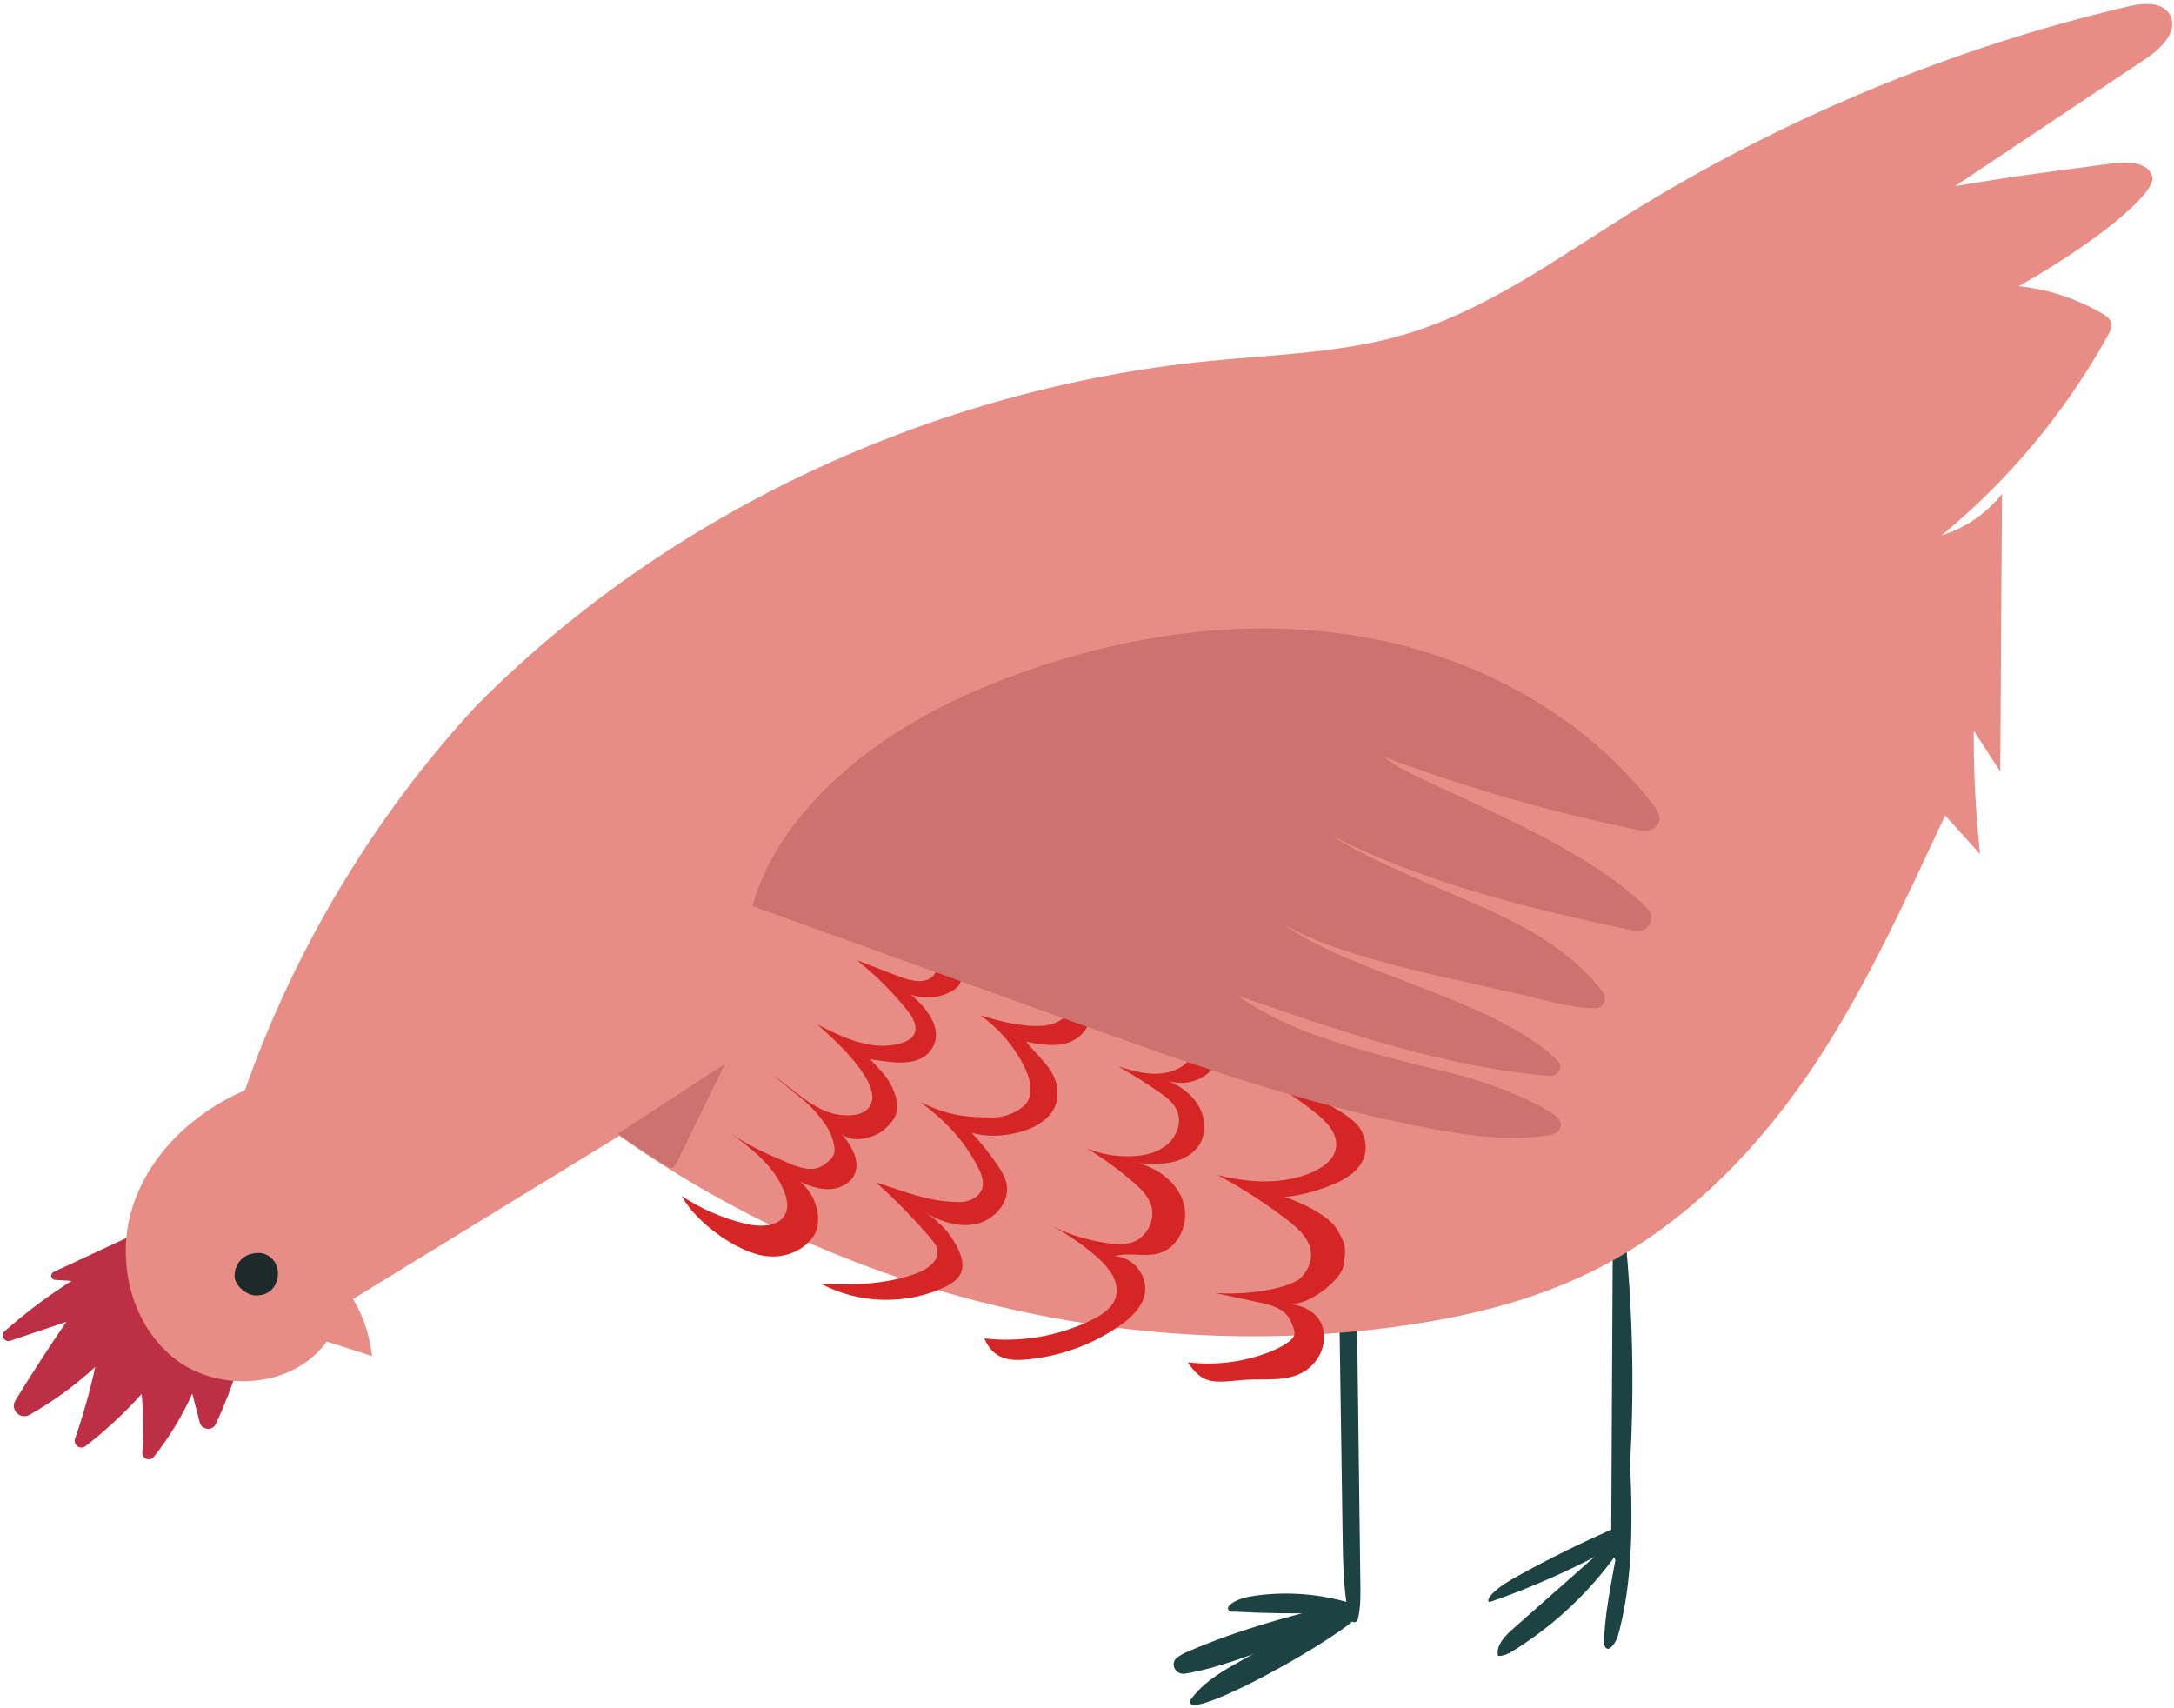
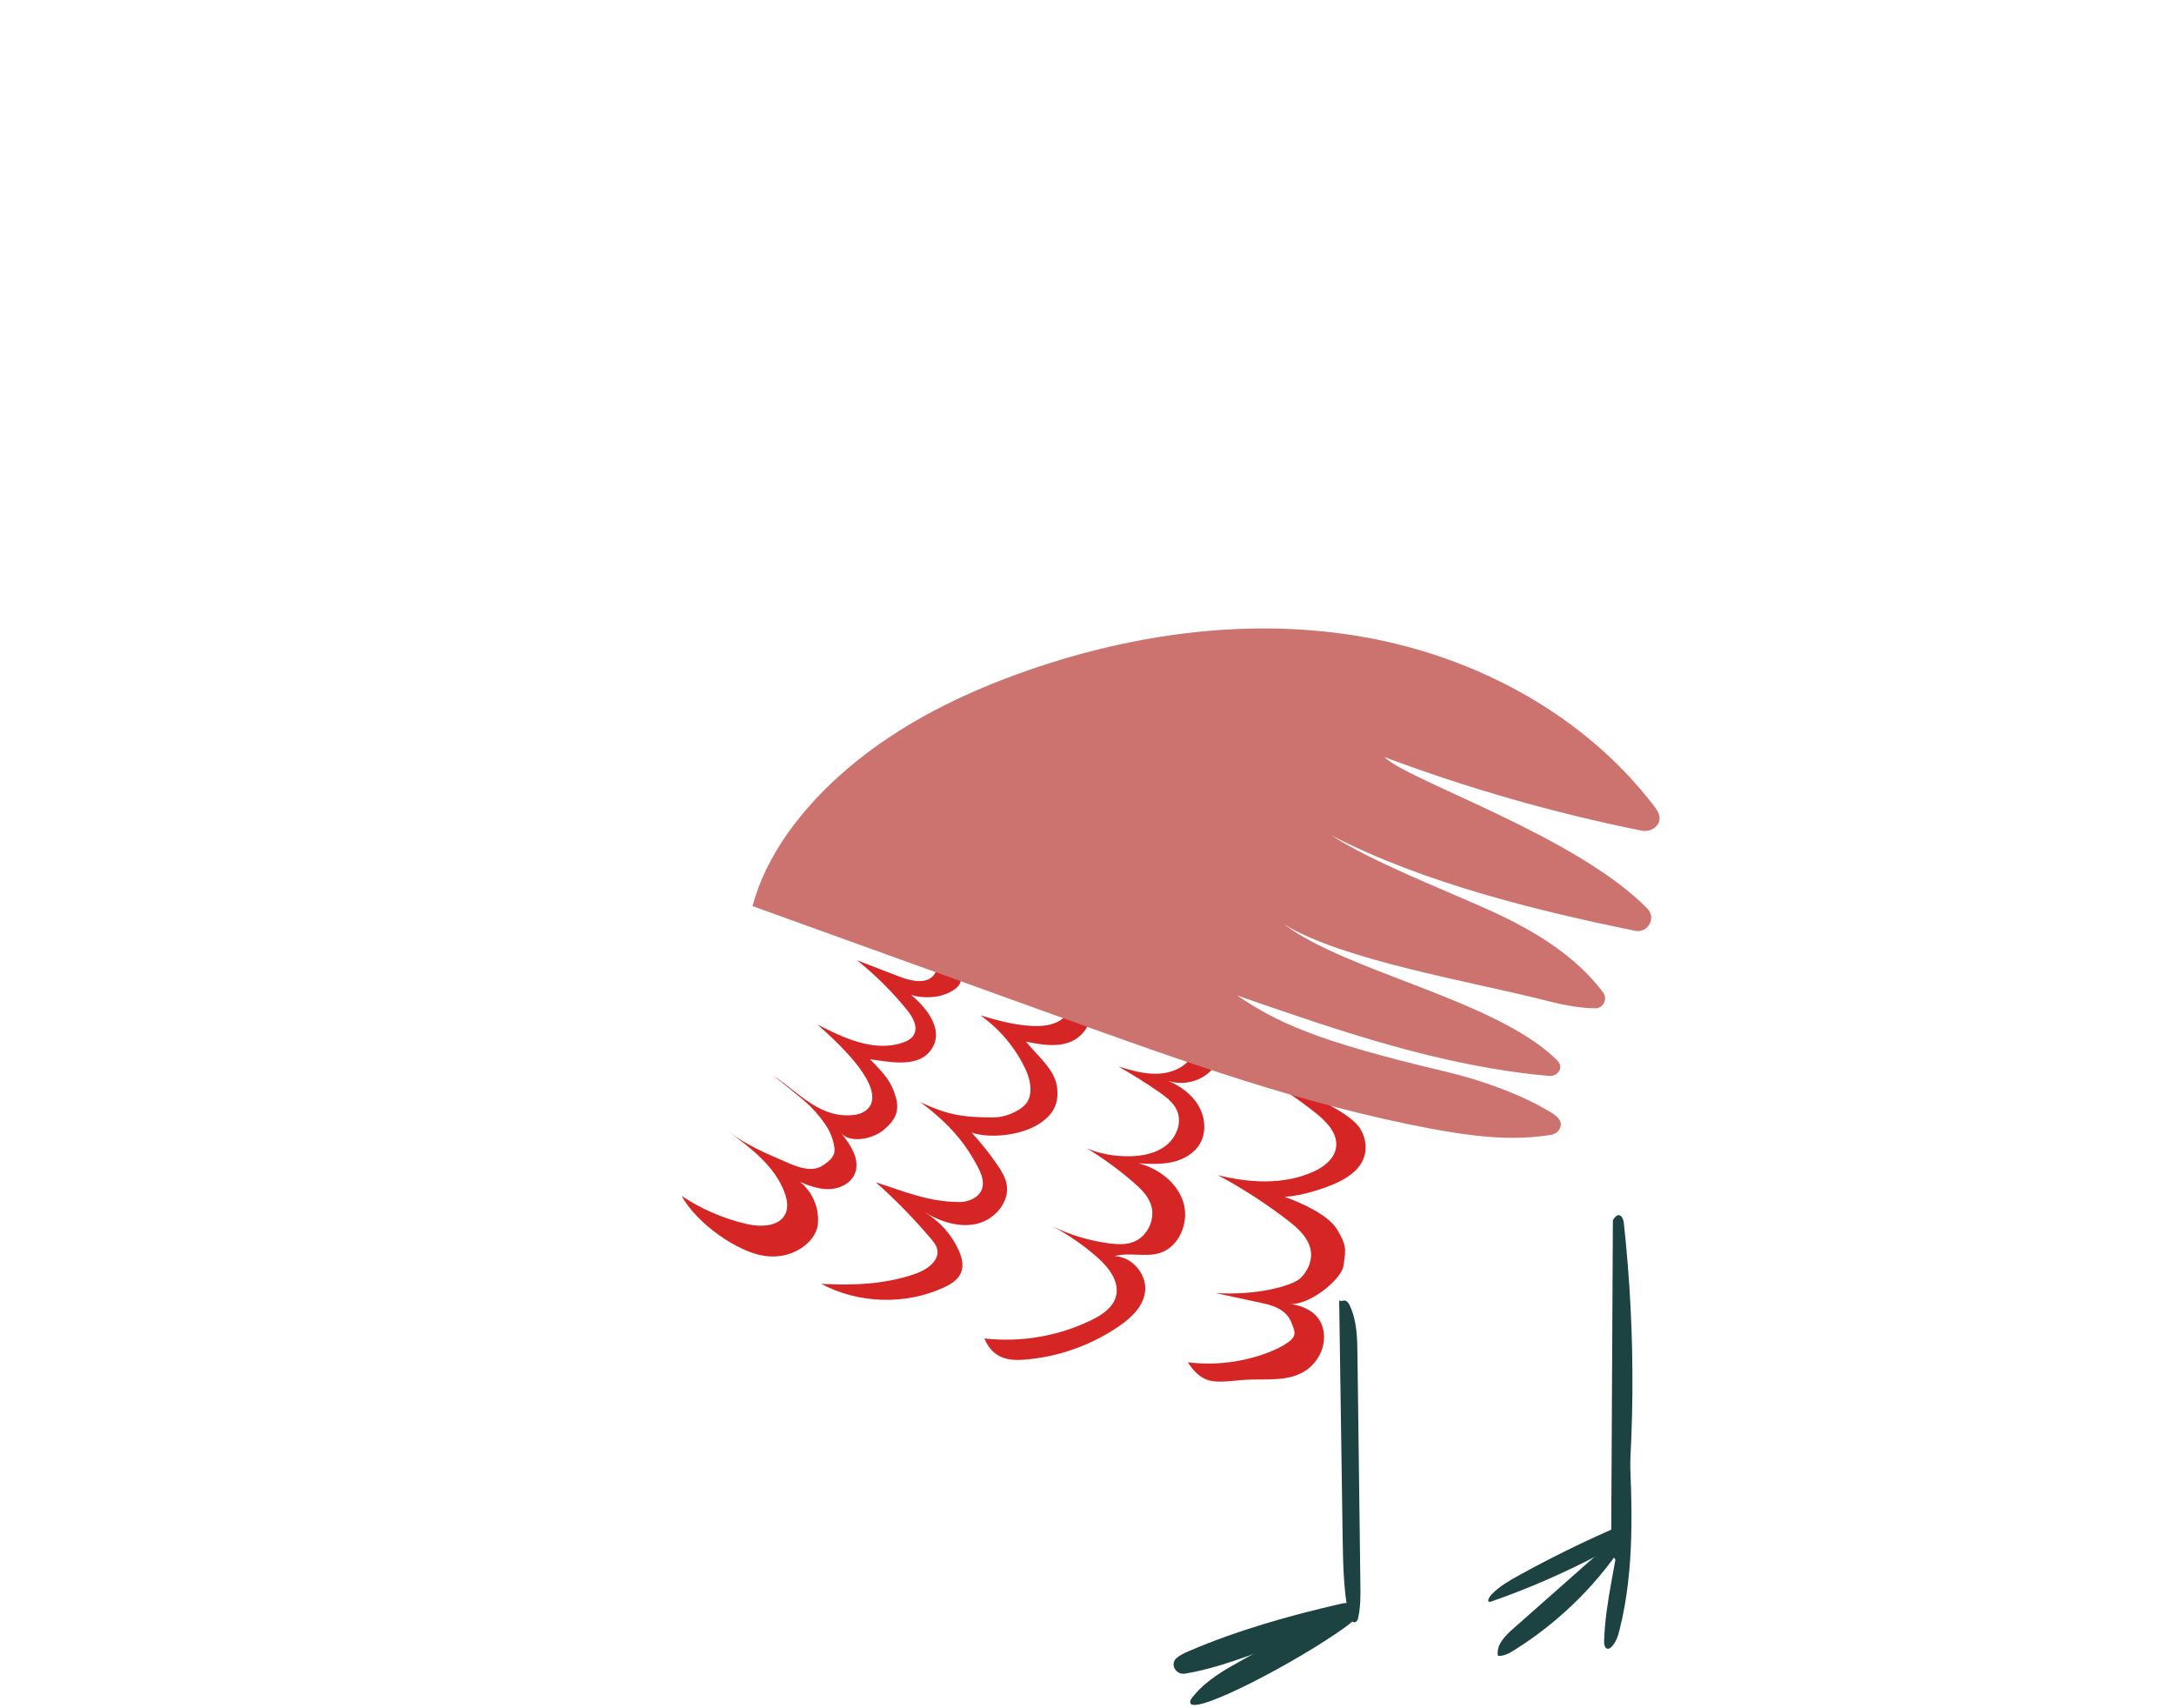
<svg xmlns="http://www.w3.org/2000/svg" width="364" height="286" viewBox="0 0 364 286" fill="none">
  <path d="M270.051 204.298C269.957 222.324 269.86 240.351 269.763 258.378C269.755 259.72 270.092 261.476 271.422 261.641C273.796 242.769 273.949 223.621 271.878 204.716C271.781 203.808 271.056 202.578 270.051 204.298Z" fill="#1D4242" />
  <path d="M272.78 241.449C273.266 251.933 273.733 262.593 271.192 272.778C270.919 273.866 270.579 275.006 269.764 275.772C269.618 275.91 269.446 276.037 269.248 276.045C268.732 276.064 268.564 275.368 268.579 274.853C268.758 268.076 270.728 261.476 271.453 254.733C271.943 250.165 271.861 245.52 272.78 241.449Z" fill="#1D4242" />
  <path d="M271.436 259.091C266.749 265.95 260.634 271.825 253.592 276.236C252.744 276.77 251.806 277.301 250.808 277.23C250.464 275.473 251.933 273.937 253.274 272.752C258.926 267.759 264.577 262.765 270.228 257.772C270.52 257.518 270.864 257.245 271.241 257.312C271.671 257.391 271.907 257.899 271.847 258.329C271.783 258.759 271.51 259.125 271.436 259.091Z" fill="#1D4242" />
  <path d="M249.735 268.114C256.059 265.905 262.215 263.214 268.128 260.067C268.995 259.607 269.87 259.125 270.55 258.418C271.23 257.708 271.694 256.733 271.559 255.761C270.924 255.612 270.274 255.877 269.679 256.142C264.477 258.441 259.375 260.964 254.392 263.711C252.774 264.601 251.144 265.531 249.84 266.839C249.249 267.43 248.745 268.458 249.735 268.114Z" fill="#1D4242" />
  <path d="M224.223 217.684C224.417 230.878 224.611 244.071 224.802 257.269C224.869 261.653 224.937 266.064 225.785 270.366C225.916 271.027 226.473 271.88 227.041 271.517C227.265 271.375 227.347 271.095 227.407 270.837C227.822 268.99 227.8 267.08 227.773 265.189C227.613 252.376 227.448 239.568 227.284 226.755C227.25 223.967 227.19 221.074 225.987 218.554C225.826 218.222 225.613 217.867 225.258 217.758C224.903 217.65 224.436 217.986 224.223 217.684Z" fill="#1D4242" />
  <path d="M225.272 272.396C226.348 271.619 227.507 270.64 227.559 269.313C227.57 269.066 227.529 268.804 227.369 268.617C227.025 268.229 226.389 268.408 225.915 268.621C219.77 271.372 213.879 274.654 207.996 277.928C205.062 279.561 202.057 281.254 199.916 283.845C199.602 284.226 199.119 284.716 199.321 285.168C200.203 287.138 217.326 278.137 225.272 272.396Z" fill="#1D4242" />
  <path d="M198.402 280.207C203.803 279.31 208.994 277.224 214.133 275.374C216.78 274.421 219.392 273.371 221.949 272.197C223.702 271.39 225.47 270.47 226.688 268.971C226.367 268.261 225.354 268.317 224.591 268.493C215.901 270.481 207.279 272.911 199.082 276.424C198.293 276.764 197.493 277.123 196.873 277.714C196.768 277.815 196.69 277.938 196.626 278.076C196.133 279.205 197.187 280.409 198.402 280.207Z" fill="#1D4242" />
-   <path d="M206.641 269.833C211.844 270.102 217.058 270.181 222.269 270.069C223.864 270.035 225.703 269.859 226.615 268.547C221.357 266.873 215.724 266.387 210.259 267.142C208.805 267.344 207.31 267.654 206.126 268.521C205.83 268.734 205.535 269.063 205.625 269.414C205.808 270.128 207.067 269.732 206.641 269.833Z" fill="#1D4242" />
-   <path d="M39.937 228.557C38.898 231.913 37.631 235.202 36.155 238.391C35.583 239.628 33.766 239.445 33.43 238.125L32.196 233.311C30.5 237.101 28.32 240.674 25.738 243.926C25.084 244.745 23.768 244.218 23.832 243.175C24.033 239.908 23.996 236.634 23.723 233.375C20.856 236.567 17.702 239.497 14.312 242.128C13.433 242.805 12.211 241.919 12.57 240.869C13.927 236.929 15.059 232.911 15.956 228.845C12.611 231.932 8.907 234.631 4.945 236.873C3.372 237.759 1.641 235.998 2.583 234.459C5.312 230.007 8.152 225.623 11.105 221.313L1.716 224.472C0.748 224.797 0.019 223.556 0.782 222.879C4.284 219.781 8.036 216.959 11.983 214.455L9.236 214.279C8.515 214.23 8.332 213.251 8.986 212.948L22.564 206.609C24.916 215.322 30.335 223.175 39.937 228.557Z" fill="#BC2F45" />
-   <path d="M41.01 182.541C32.368 186.248 24.893 193.316 22.123 202.305C19.358 211.294 22.023 222.085 29.561 227.71C37.1 233.332 49.229 232.251 54.705 224.608C57.231 225.415 59.758 226.223 62.285 227.034C61.933 223.67 60.842 220.381 59.115 217.473C64.243 214.329 69.371 211.19 74.499 208.046L78.072 205.856L103.705 190.15C140.816 216.467 188.015 228.159 233.121 222.205C244.652 220.683 256.149 218.015 266.573 212.857C281.341 205.553 293.38 193.503 302.698 179.917C312.016 166.334 318.799 151.185 325.68 136.519L331.53 143.008C330.79 136.145 330.431 129.238 330.465 122.335C331.945 124.611 333.425 126.883 334.905 129.156C335.002 113.667 335.099 98.182 335.2 82.689C332.629 85.956 329.044 88.412 325.075 89.634C336.366 80.361 345.879 68.927 352.943 56.133C353.302 55.487 353.664 54.758 353.481 54.04C353.29 53.308 352.599 52.84 351.945 52.463C347.68 49.992 342.896 48.43 337.996 47.907C350.932 40.63 361.24 32.205 360.34 29.473C359.577 27.151 356.385 27.017 353.963 27.331C345.202 28.471 336.441 29.607 327.355 31.162C338.037 24.023 348.727 16.881 359.409 9.742C361.954 8.045 364.84 5.069 363.292 2.431C362.007 0.233 358.8 0.495 356.322 1.078C326.712 8.026 298.257 19.863 272.456 35.965C260.462 43.448 248.79 51.962 235.237 55.98C224.674 59.112 213.514 59.34 202.551 60.428C156.331 65.014 111.872 85.777 79.859 118.051C62.412 136.848 49.091 159.449 41.01 182.541Z" fill="#E78D86" />
  <path d="M114.128 200.227C117.425 202.421 121.117 204.017 124.975 204.918C127.397 205.482 130.615 205.389 131.564 203.086C132.001 202.032 131.777 200.821 131.392 199.749C129.774 195.241 125.688 192.165 121.813 189.354C125.24 191.881 128.286 193.118 132.196 194.8C133.982 195.57 136.158 196.213 137.765 195.125C138.987 194.299 139.91 193.559 139.701 192.101C139.495 190.644 138.946 189.332 138.097 188.128C135.799 184.865 134.408 184.129 129.415 180.01C134.188 183.322 137.567 187.463 143.315 186.622C143.861 186.54 152.181 184.933 136.86 171.526C141.289 173.809 146.332 176.149 151.063 174.591C151.826 174.34 152.603 173.951 153.003 173.256C153.773 171.914 152.816 170.266 151.845 169.066C149.37 166.009 146.563 163.221 143.491 160.772C145.876 161.688 148.26 162.608 150.649 163.527C152.592 164.275 155.208 164.85 156.423 163.153C157.563 161.565 156.416 159.367 155.123 157.902C153.313 155.861 151.176 154.108 148.817 152.74C151.736 154.138 154.435 155.988 156.79 158.205C157.758 159.117 160.729 161.976 160.908 163.292C161.136 165.011 159.884 165.792 158.281 166.45C156.681 167.104 154.166 167.126 152.529 166.555C155.41 168.935 158.359 172.856 155.635 176.093C153.422 178.721 149.056 177.82 145.655 177.341C148.309 179.995 149.258 181.21 149.968 183.617C150.678 186.024 149.897 187.545 147.972 189.16C146.051 190.771 142.078 191.53 140.628 189.481C142.343 191.507 144.171 194.18 143.084 196.602C142.385 198.156 140.613 199.02 138.909 199.087C137.204 199.154 135.545 198.56 133.975 197.891C136.094 199.588 137.249 202.414 136.92 205.108C136.595 207.803 132.872 210.984 127.987 210.266C123.509 209.612 116.699 204.907 114.128 200.227Z" fill="#D62525" />
  <path d="M137.495 214.945C143.73 218.271 151.515 218.518 157.948 215.595C159.17 215.038 160.433 214.283 160.926 213.027C161.401 211.809 161.024 210.422 160.478 209.234C159.271 206.61 157.241 204.375 154.744 202.925C157.391 204.502 160.538 205.59 163.539 204.894C166.54 204.203 169.134 201.224 168.533 198.2C168.308 197.064 167.68 196.051 167.03 195.091C165.722 193.166 164.264 191.338 162.679 189.63C165.924 190.695 171.041 190.033 173.918 188.198C176.367 186.636 177.376 184.763 176.965 181.885C176.554 179.011 173.612 176.668 171.796 174.403C174.117 174.862 176.557 175.311 178.807 174.59C181.061 173.864 182.982 171.528 182.377 169.241C182.134 168.31 181.517 167.522 180.889 166.785C177.787 163.126 174.083 159.979 169.972 157.501C173.107 159.557 175.813 162.27 177.858 165.417C178.546 166.475 179.185 167.716 178.916 168.953C178.493 170.885 176.161 171.685 174.18 171.768C170.779 171.906 167.441 170.953 164.167 170.007C167.381 172.287 169.994 175.404 171.68 178.966C172.786 181.295 172.891 183.706 171.582 185.014C170.353 186.243 168.106 187.084 166.368 187.084C161.248 187.084 158.598 186.655 154.116 184.532C159.028 188.195 161.823 191.592 163.924 195.789C166.051 200.035 162.35 201.246 160.755 201.246C155.54 201.254 151.605 199.542 146.645 197.942C149.941 200.873 153.029 204.038 155.881 207.402C156.314 207.918 156.759 208.464 156.916 209.122C157.361 211.024 155.29 212.519 153.455 213.188C147.916 215.21 141.868 215.177 137.495 214.945Z" fill="#D62525" />
  <path d="M164.817 224.085C170.928 224.788 177.238 223.704 182.762 221.001C184.511 220.146 186.328 218.953 186.84 217.077C187.527 214.55 185.573 212.113 183.603 210.398C181.371 208.45 178.92 206.761 176.311 205.359C179.256 206.787 182.433 207.737 185.677 208.163C187 208.338 188.38 208.421 189.639 207.979C192.084 207.124 193.538 204.141 192.708 201.689C192.188 200.157 190.966 198.983 189.744 197.921C187.322 195.825 184.724 193.93 181.988 192.263C184.205 193.193 186.619 193.608 189.019 193.586C191.19 193.567 193.448 193.152 195.171 191.833C196.894 190.513 197.914 188.114 197.133 186.088C196.576 184.649 195.268 183.662 194.001 182.784C191.822 181.274 189.572 179.869 187.266 178.564C189.355 179.185 191.486 179.816 193.661 179.771C195.844 179.73 198.12 178.904 199.387 177.129C199.652 176.755 199.88 176.314 199.839 175.854C199.794 175.305 199.387 174.864 198.994 174.479C196.565 172.102 193.766 170.102 190.731 168.577C194.117 168.899 197.432 169.956 200.381 171.657C202.224 172.722 204.096 174.374 204.022 176.501C203.977 177.817 203.151 179.005 202.115 179.816C200.306 181.24 197.769 181.678 195.589 180.953C197.649 181.831 199.559 183.21 200.684 185.146C201.809 187.082 202.022 189.624 200.871 191.545C199.903 193.16 198.116 194.146 196.281 194.561C194.442 194.972 192.532 194.875 190.656 194.763C194.005 195.649 197.129 198.007 198.142 201.323C199.151 204.634 197.47 208.772 194.154 209.792C191.736 210.536 189.045 209.605 186.615 210.312C189.628 210.39 192.188 213.493 191.699 216.471C191.295 218.89 189.303 220.714 187.273 222.093C182.668 225.236 177.241 227.161 171.683 227.625C169.131 227.841 166.297 227.654 164.817 224.085Z" fill="#D62525" />
  <path d="M198.883 228.079C203.428 228.644 208.107 228.068 212.379 226.423C213.527 225.979 214.652 225.455 215.657 224.745C216.151 224.398 216.64 223.953 216.73 223.362C216.797 222.936 216.64 222.51 216.487 222.11C216.031 220.918 215.556 219.075 211.516 218.208C208.847 217.632 206.179 217.061 203.506 216.485C210.563 216.93 216.465 215.233 217.736 213.996C218.883 212.886 219.645 211.308 219.507 209.716C219.309 207.425 217.407 205.691 215.583 204.289C211.905 201.456 207.991 198.929 203.899 196.743C209.128 198.055 214.831 198.398 219.769 196.231C221.574 195.438 223.394 194.093 223.697 192.142C224.06 189.772 222.075 187.746 220.195 186.262C216.203 183.104 211.882 180.361 207.326 178.092C210.869 179.49 214.416 180.891 217.818 182.603C220.513 183.96 225.615 186.232 227.491 188.598C228.388 189.727 230.858 194.751 223.925 197.98C221.851 198.948 217.915 200.256 215.078 200.368C217.851 201.374 222.43 203.373 223.925 205.919C225.424 208.464 225.398 209.069 224.93 211.981C224.557 214.295 218.868 218.888 215.646 218.253C217.601 218.47 219.631 219.191 220.77 220.791C221.746 222.159 221.91 224.005 221.44 225.62C220.95 227.298 219.802 228.774 218.296 229.668C215.452 231.346 211.894 230.815 208.597 231.006C207.02 231.095 205.45 231.361 203.876 231.309C202.299 231.252 200.662 230.838 198.883 228.079Z" fill="#D62525" />
-   <path d="M103.433 189.805C109.42 185.899 115.412 181.997 121.403 178.095C118.686 183.649 115.969 189.203 113.255 194.757C113.072 195.127 112.814 195.549 112.403 195.564C112.179 195.572 111.969 195.445 111.779 195.329C109.043 193.621 106.311 191.909 103.433 189.805Z" fill="#CC736F" />
-   <path d="M39.288 213.819C39.419 215.343 41.347 216.891 42.88 216.891C45.107 216.891 46.206 215.456 46.475 213.946C46.928 211.393 45.025 209.774 43.328 209.774C40.047 209.774 39.168 212.436 39.288 213.819Z" fill="#1D292B" />
  <path d="M126.006 151.707C143.162 157.893 160.317 164.082 177.473 170.272C197.814 177.605 218.259 184.972 239.511 188.949C246.16 190.193 252.978 191.102 259.664 190.007C260.356 189.894 260.987 189.453 261.234 188.799C261.66 187.652 260.644 186.833 259.739 186.276C254.603 183.144 247.79 180.763 241.933 179.384C220.475 174.335 213.814 171.188 207.139 166.661C224.16 172.582 241.38 178.551 259.343 180.132C260.045 180.195 260.767 179.87 261.092 179.242C261.544 178.368 260.965 177.74 260.423 177.224C250.01 167.304 225.487 162.688 215.022 154.764C224.758 160.752 246.295 164.34 258.218 167.364C261.133 168.1 264.131 168.799 267.117 168.81C268.478 168.818 269.221 167.229 268.403 166.138C263.761 159.952 256.749 155.744 249.644 152.507C241.641 148.863 230.249 144.549 222.833 139.821C238.158 147.756 256.969 152.402 273.785 155.837C275.916 156.274 277.351 153.684 275.833 152.125C275.818 152.114 275.807 152.099 275.796 152.088C263.858 139.911 235.755 130.705 231.793 126.747C245.779 131.991 260.184 136.113 274.828 139.062C275.871 139.272 277.003 138.898 277.575 138.001C278.293 136.88 277.59 135.796 276.914 134.91C265.323 119.761 247.401 110.084 228.631 106.706C209.86 103.327 190.327 105.932 172.304 112.17C161.36 115.956 150.768 121.144 141.947 128.649C134.378 135.086 128.226 143.174 126.006 151.707Z" fill="#CC736F" />
</svg>